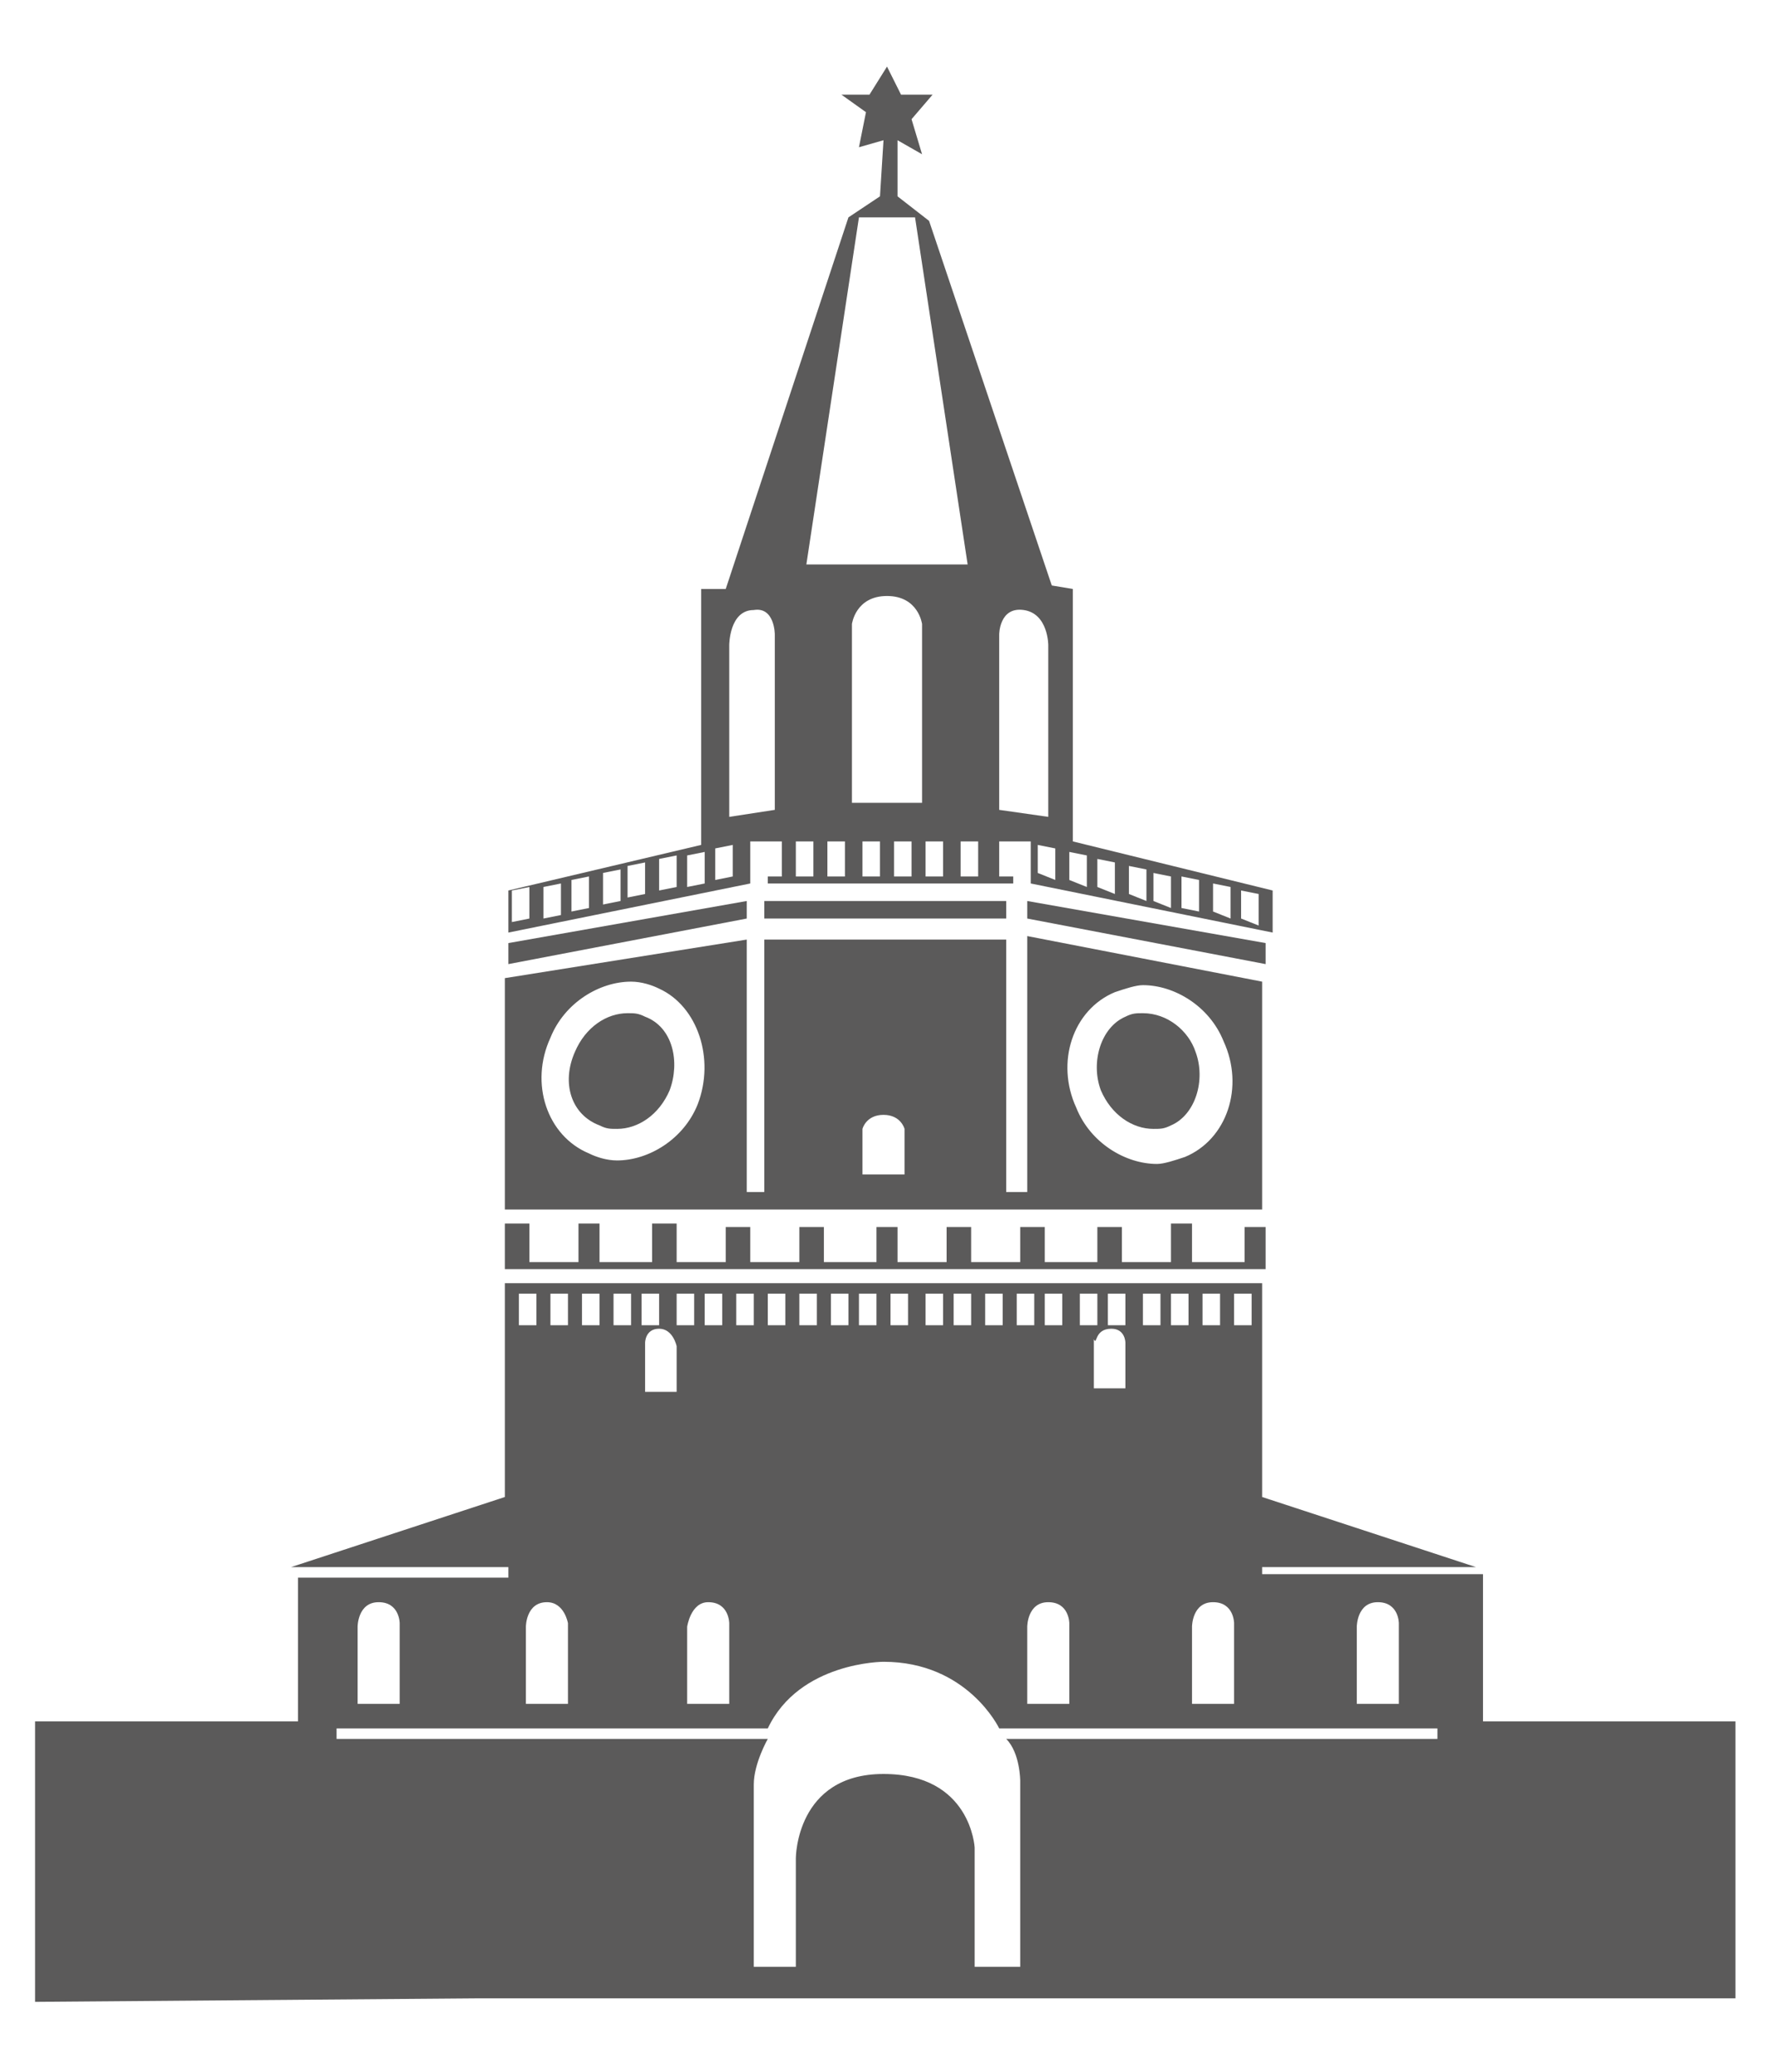
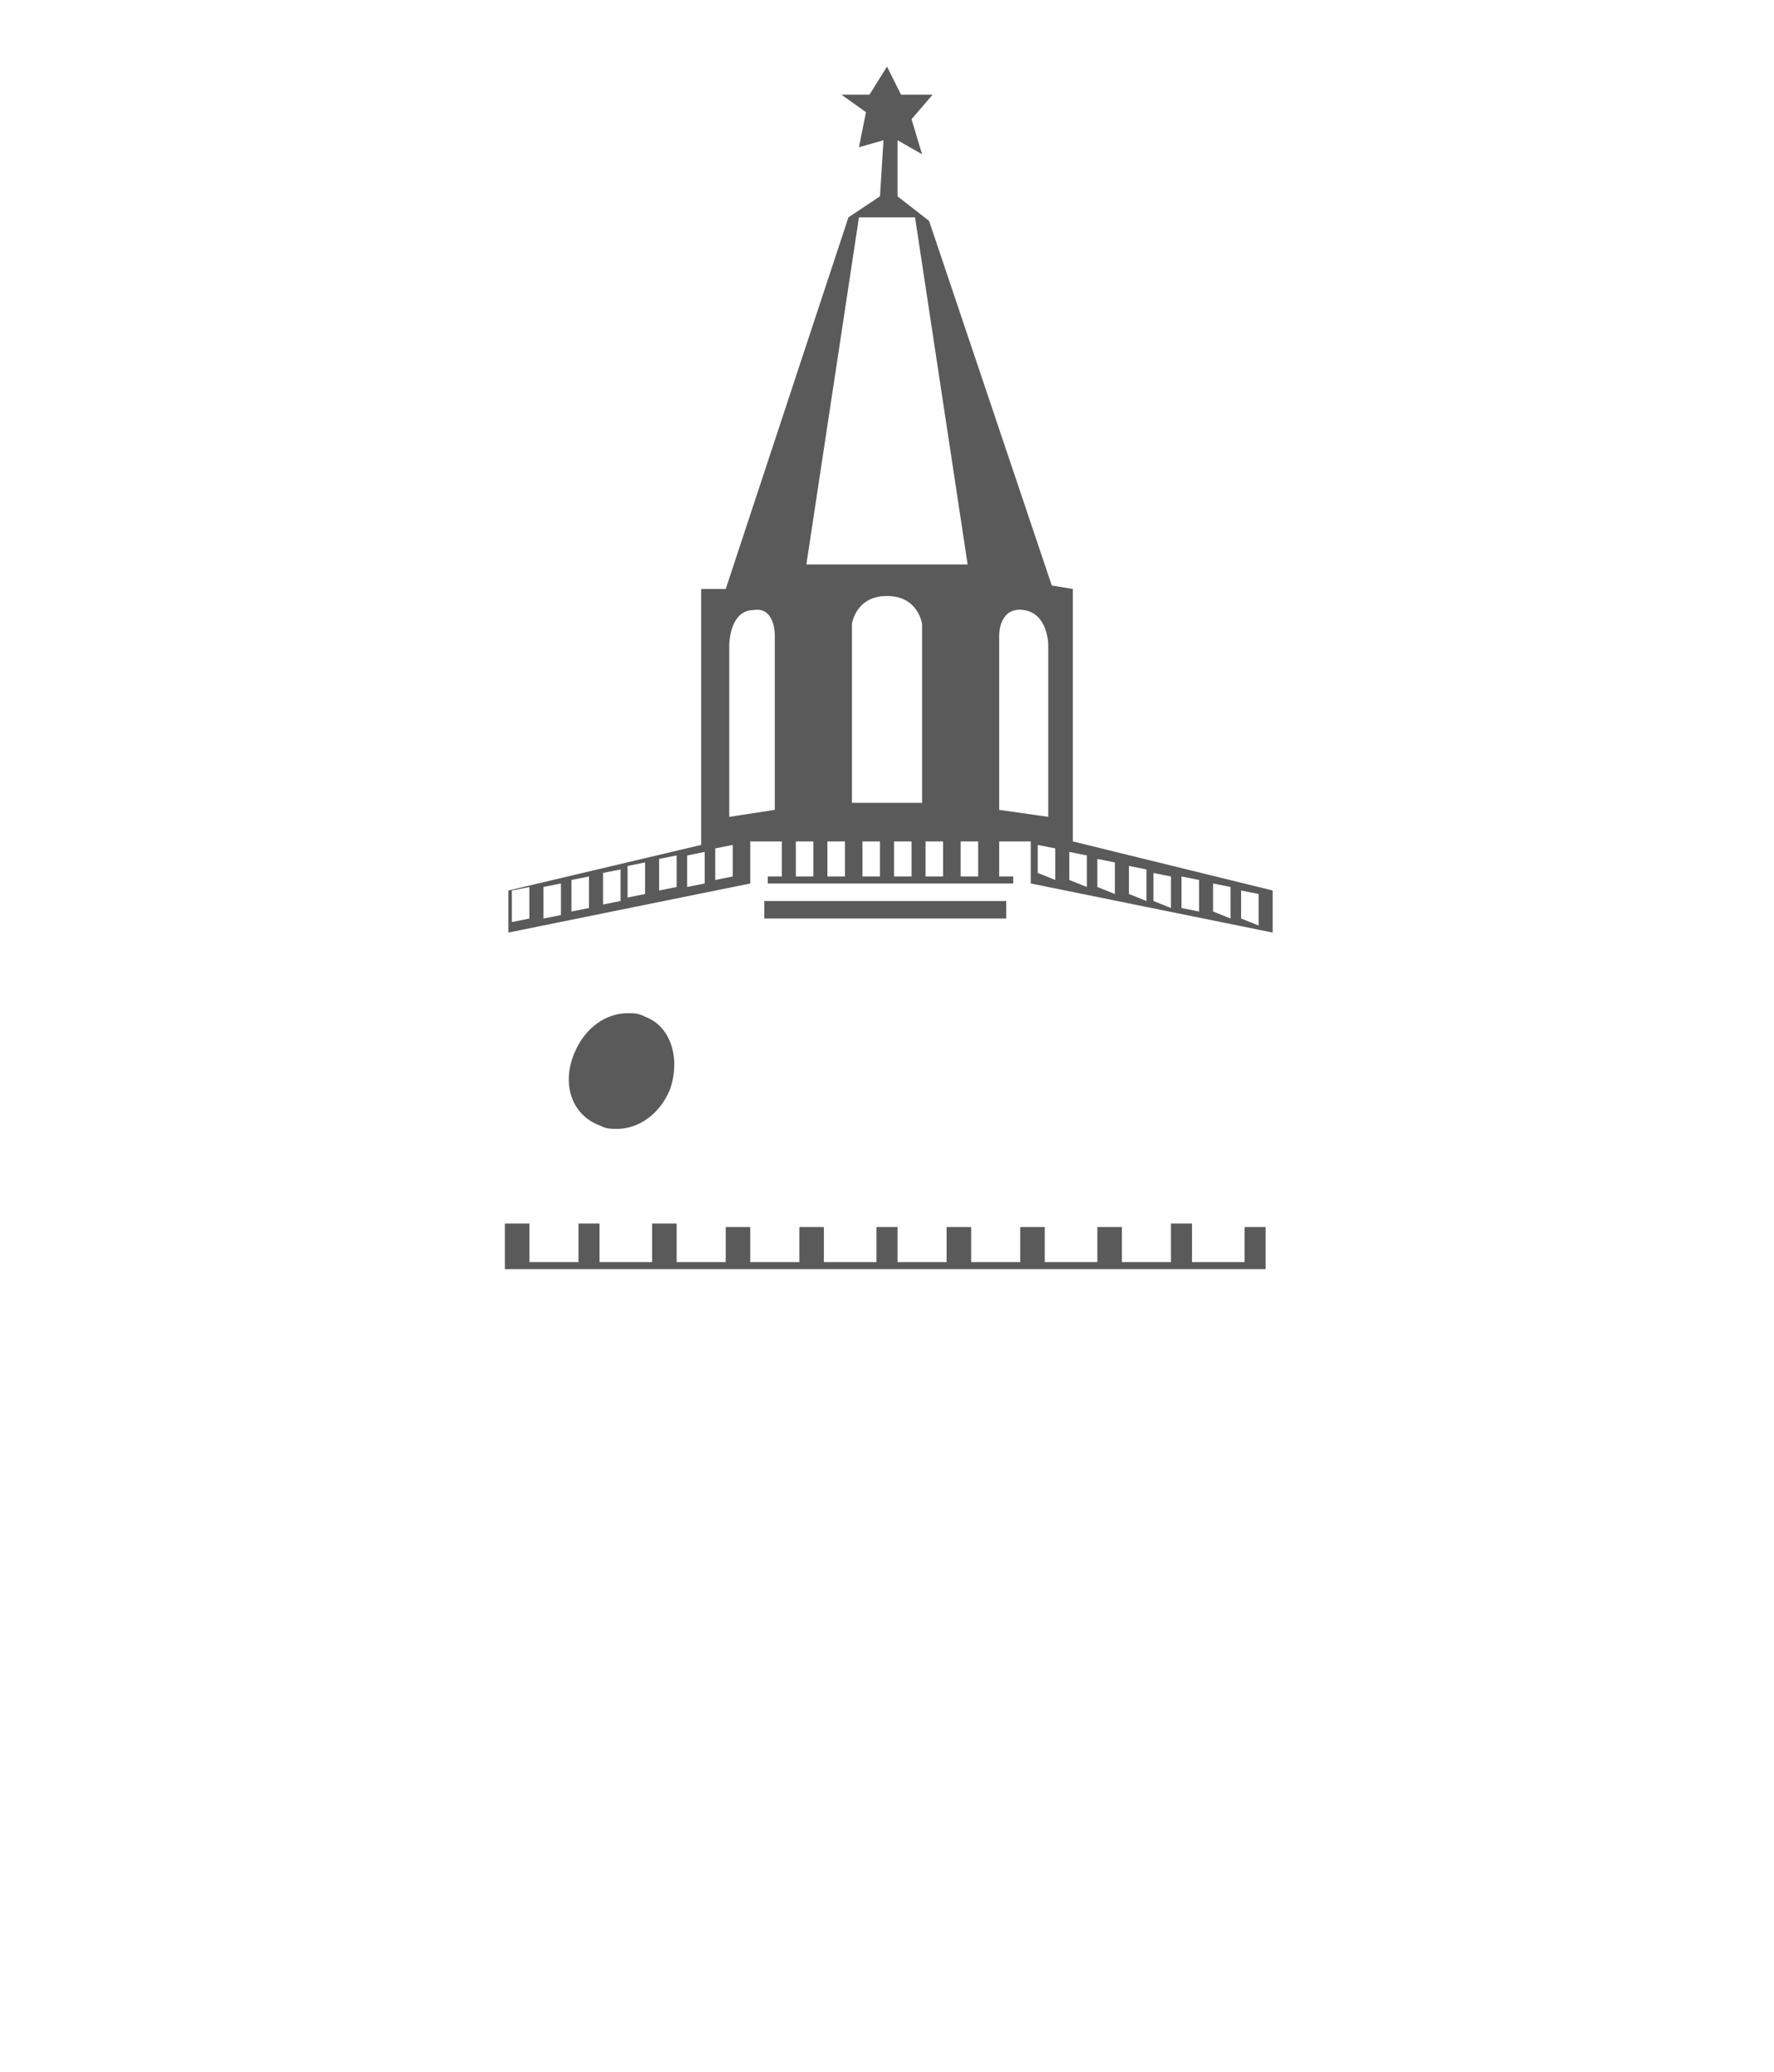
<svg xmlns="http://www.w3.org/2000/svg" version="1.1" id="Слой_1" x="0px" y="0px" width="50.6px" height="59.1px" viewBox="0 0 50.6 59.1" style="enable-background:new 0 0 50.6 59.1;" xml:space="preserve">
  <style type="text/css"> .st0{fill:#5B5A5A;} </style>
  <g>
-     <path class="st0" d="M42.3,49.1v-4.2h-6.3v-0.2h6.1l-6.1-2v-6.1H14.4v6.1l-6.1,2h6.2v0.3h-6v4.1H1v8L13.6,57h35.9v-7.9H42.3z M38.7,46.4c0,0,0-0.7,0.6-0.7c0.6,0,0.6,0.6,0.6,0.6v2.3l-1.2,0V46.4z M35.2,36.9h0.5v0.9h-0.5V36.9z M34.3,36.9h0.5v0.9h-0.5 V36.9z M34,46.4c0,0,0-0.7,0.6-0.7c0.6,0,0.6,0.6,0.6,0.6v2.3l-1.2,0V46.4z M33.4,36.9h0.5v0.9h-0.5V36.9z M32.6,36.9h0.5v0.9h-0.5 V36.9z M31.6,36.9h0.5v0.9h-0.5V36.9z M31.7,37.9c0.4,0,0.4,0.4,0.4,0.4v1.3l-0.9,0v-1.4C31.3,38.4,31.2,37.9,31.7,37.9z M30.8,36.9h0.5v0.9h-0.5V36.9z M29.8,36.9h0.5v0.9h-0.5V36.9z M30.5,46.3v2.3l-1.2,0v-2.2c0,0,0-0.7,0.6-0.7S30.5,46.3,30.5,46.3z M29,36.9h0.5v0.9H29V36.9z M28.1,36.9h0.5v0.9h-0.5V36.9z M27.2,36.9h0.5v0.9h-0.5V36.9z M26.4,36.9h0.5v0.9h-0.5V36.9z M25.4,36.9h0.5v0.9h-0.5V36.9z M24.5,36.9H25v0.9h-0.5V36.9z M23.7,36.9h0.5v0.9h-0.5V36.9z M22.8,36.9h0.5v0.9h-0.5V36.9z M21.9,36.9h0.5v0.9h-0.5V36.9z M21,36.9h0.5v0.9H21V36.9z M20.1,36.9h0.5v0.9h-0.5V36.9z M20.2,45.7c0.6,0,0.6,0.6,0.6,0.6v2.3 l-1.2,0v-2.2C19.6,46.4,19.7,45.7,20.2,45.7z M19.3,36.9h0.5v0.9h-0.5V36.9z M19.3,38.4v1.3l-0.9,0v-1.4c0,0,0-0.4,0.4-0.4 S19.3,38.4,19.3,38.4z M18.3,36.9h0.5v0.9h-0.5V36.9z M17.5,36.9H18v0.9h-0.5V36.9z M16.6,36.9h0.5v0.9h-0.5V36.9z M15.7,36.9h0.5 v0.9h-0.5V36.9z M16.2,46.3v2.3l-1.2,0v-2.2c0,0,0-0.7,0.6-0.7C16.1,45.7,16.2,46.3,16.2,46.3z M14.8,36.9h0.5v0.9h-0.5V36.9z M10.2,46.4c0,0,0-0.7,0.6-0.7c0.6,0,0.6,0.6,0.6,0.6v2.3l-1.2,0V46.4z M41,49.6H28.7c0.4,0.4,0.4,1.2,0.4,1.2v5.3h-1.3v-3.4 c0,0-0.1-2.1-2.6-2.1c-2.5,0-2.5,2.4-2.5,2.4v3.1h-1.2v-5.2c0-0.6,0.4-1.3,0.4-1.3H9.6v-0.3l12.3,0c0.9-1.9,3.3-1.9,3.3-1.9 c2.4,0,3.3,1.9,3.3,1.9H41V49.6z" />
    <polygon class="st0" points="14.4,36.2 14.4,34.9 15.1,34.9 15.1,36 16.5,36 16.5,34.9 17.1,34.9 17.1,36 18.6,36 18.6,34.9 19.3,34.9 19.3,36 20.7,36 20.7,35 21.4,35 21.4,36 22.8,36 22.8,35 23.5,35 23.5,36 25,36 25,35 25.6,35 25.6,36 27,36 27,35 27.7,35 27.7,36 28.5,36 29.1,36 29.1,35 29.8,35 29.8,36 31.3,36 31.3,35 32,35 32,36 33.4,36 33.4,34.9 34,34.9 34,36 35.5,36 35.5,35 36.1,35 36.1,36.2 " />
-     <polygon class="st0" points="14.5,26.9 21.3,25.7 21.3,26.2 14.5,27.5 " />
    <rect x="21.8" y="25.7" class="st0" width="6.9" height="0.5" />
-     <polygon class="st0" points="36.1,26.9 29.3,25.7 29.3,26.2 36.1,27.5 " />
    <g>
      <path class="st0" d="M18.4,29c-0.2-0.1-0.3-0.1-0.5-0.1v0c0,0,0,0,0,0v0c-0.6,0-1.2,0.4-1.5,1.1c-0.4,0.9-0.1,1.8,0.7,2.1 c0.2,0.1,0.3,0.1,0.5,0.1c0.6,0,1.2-0.4,1.5-1.1C19.4,30.3,19.2,29.3,18.4,29z" />
-       <path class="st0" d="M32.6,28.9c-0.2,0-0.3,0-0.5,0.1c-0.7,0.3-1,1.3-0.7,2.1c0.3,0.7,0.9,1.1,1.5,1.1c0.2,0,0.3,0,0.5-0.1 c0.7-0.3,1-1.3,0.7-2.1C33.9,29.4,33.3,28.9,32.6,28.9z" />
-       <path class="st0" d="M29.3,26.7V34h-0.6v-7.2h-6.9V34h-0.5v-7.2l-6.9,1.1v6.6l21.6,0v-6.5L29.3,26.7z M19.9,31.5 c-0.4,1-1.4,1.6-2.3,1.6c-0.3,0-0.6-0.1-0.8-0.2c-1.2-0.5-1.7-2-1.1-3.3c0.4-1,1.4-1.6,2.3-1.6c0,0,0,0,0,0v0v0 c0.3,0,0.6,0.1,0.8,0.2C19.9,28.7,20.4,30.2,19.9,31.5z M25.8,33.5l-1.2,0v-1.3c0,0,0.1-0.4,0.6-0.4s0.6,0.4,0.6,0.4V33.5z M33.8,33c-0.3,0.1-0.6,0.2-0.8,0.2c-0.9,0-1.9-0.6-2.3-1.6c-0.6-1.3-0.1-2.8,1.1-3.3c0.3-0.1,0.6-0.2,0.8-0.2 c0.9,0,1.9,0.6,2.3,1.6C35.5,31,35,32.5,33.8,33z" />
    </g>
    <path class="st0" d="M30.6,24v-7.2L30,16.7L26.5,6.3l-0.9-0.7l0-1.6l0.7,0.4L26,3.4l0.6-0.7l-0.9,0l-0.4-0.8l-0.5,0.8L24,2.7 l0.7,0.5l-0.2,1L25.2,4l-0.1,1.6l-0.9,0.6l-3.5,10.6L20,16.8v7.3l-5.5,1.3v1.2l6.9-1.4V24h0.9v1h-0.4v0.2h7V25h-0.4V24h0.4l0.5,0 l0,1.2l6.9,1.4v-1.2L30.6,24z M15.1,26.2l-0.5,0.1l0-0.9l0.5-0.1V26.2z M16,26.1l-0.5,0.1l0-0.9l0.5-0.1V26.1z M16.8,25.9L16.3,26 l0-0.9l0.5-0.1V25.9z M17.7,25.7l-0.5,0.1l0-0.9l0.5-0.1V25.7z M18.4,25.5l-0.5,0.1l0-0.9l0.5-0.1V25.5z M19.3,25.3l-0.5,0.1l0-0.9 l0.5-0.1V25.3z M20.1,25.2l-0.5,0.1l0-0.9l0.5-0.1V25.2z M20.9,25l-0.5,0.1l0-0.9l0.5-0.1V25z M22.1,18.1v5l-1.3,0.2v-4.9 c0,0,0-1,0.7-1C22.1,17.3,22.1,18.1,22.1,18.1z M24.5,6.2h1.6l1.5,9.9H23L24.5,6.2z M23.2,25h-0.5v-1h0.5V25z M24.1,25h-0.5v-1h0.5 V25z M25.1,25h-0.5v-1h0.5V25z M26,25h-0.5v-1H26V25z M26.3,22.9l-2,0v-5.1c0,0,0.1-0.8,1-0.8s1,0.8,1,0.8V22.9z M26.9,25h-0.5v-1 h0.5V25z M27.9,25h-0.5v-1h0.5V25z M28.5,23.1v-5c0,0,0-0.8,0.7-0.7c0.7,0.1,0.7,1,0.7,1v4.9L28.5,23.1z M29.6,24.9v-0.8l0.5,0.1 l0,0.9L29.6,24.9z M30.5,25.1v-0.8l0.5,0.1l0,0.9L30.5,25.1z M31.3,25.3v-0.8l0.5,0.1l0,0.9L31.3,25.3z M32.2,25.5v-0.8l0.5,0.1 l0,0.9L32.2,25.5z M32.9,25.7v-0.8l0.5,0.1l0,0.9L32.9,25.7z M33.7,25.9V25l0.5,0.1l0,0.9L33.7,25.9z M34.6,26v-0.8l0.5,0.1l0,0.9 L34.6,26z M35.4,26.2v-0.8l0.5,0.1l0,0.9L35.4,26.2z" />
  </g>
</svg>